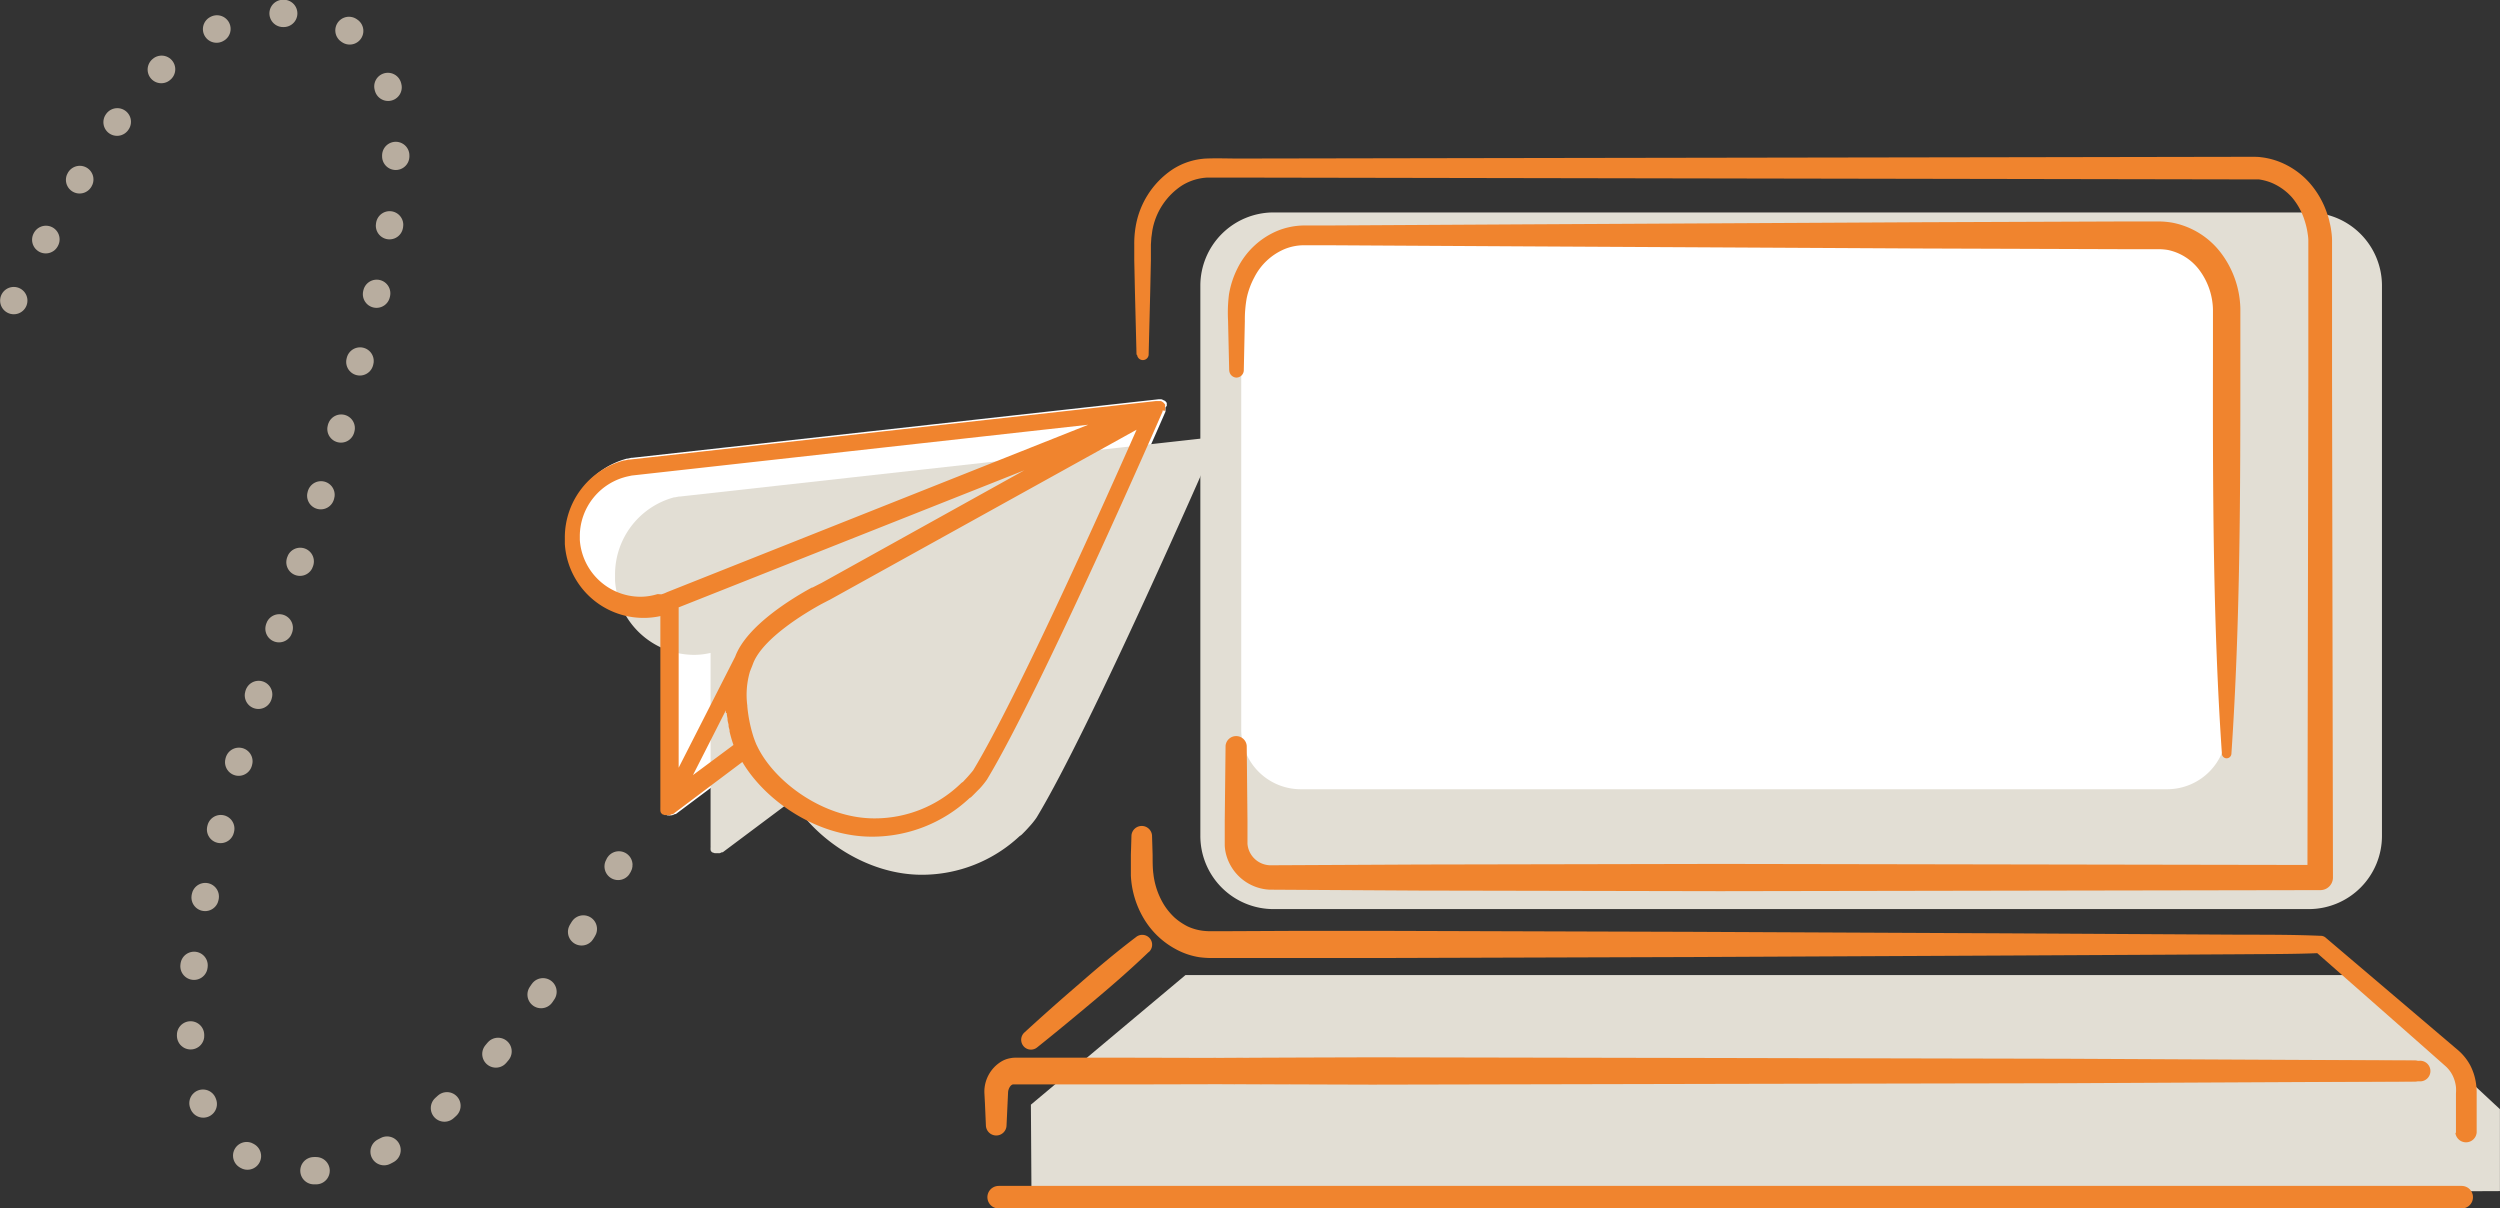
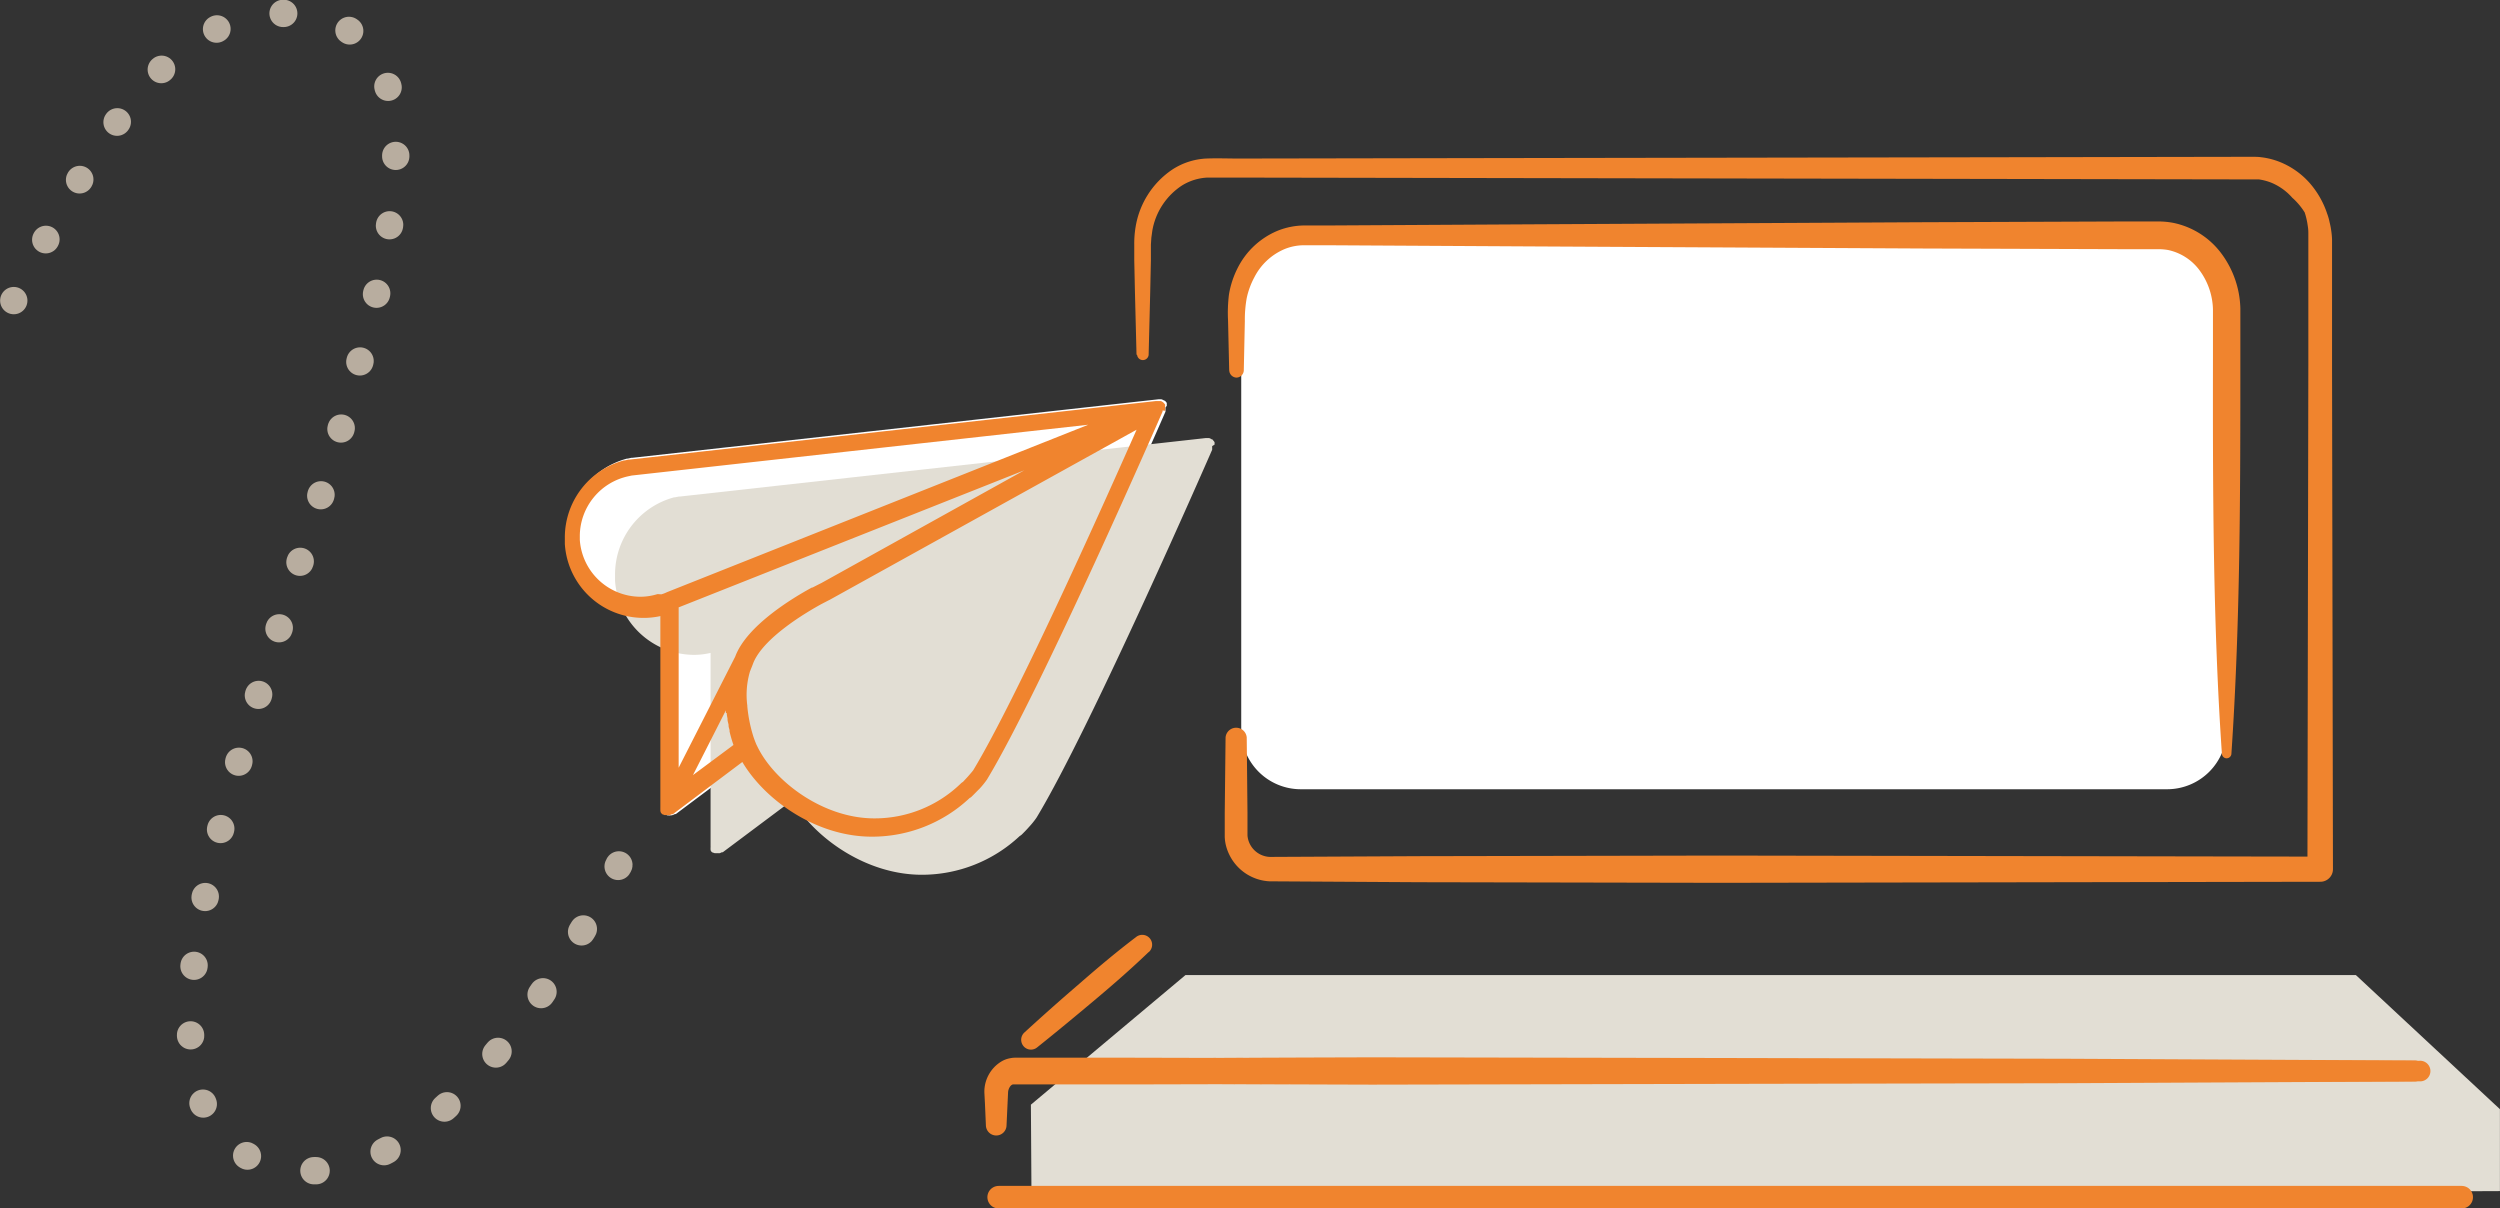
<svg xmlns="http://www.w3.org/2000/svg" id="Ebene_1" data-name="Ebene 1" viewBox="0 0 332.09 160.52">
  <rect x="0" y="0" width="332.09" height="160.52" fill="#333333" stroke="none" />
  <defs>
    <style>.cls-1,.cls-10,.cls-11,.cls-6,.cls-8,.cls-9{fill:none;}.cls-2{fill:#e2ded4;}.cls-3{clip-path:url(#clip-path);}.cls-4{fill:#fff;}.cls-5{fill:#f0842e;}.cls-6{stroke:#f0842e;stroke-width:3px;}.cls-10,.cls-11,.cls-6,.cls-8,.cls-9{stroke-linecap:round;stroke-linejoin:round;}.cls-7{clip-path:url(#clip-path-2);}.cls-10,.cls-11,.cls-8,.cls-9{stroke:#b8ad9f;stroke-width:3.63px;}.cls-8{stroke-dasharray:0.45 9.47;}.cls-9{stroke-dasharray:0.12 9.14;}.cls-10{stroke-dasharray:0.06 9.08;}</style>
    <clipPath id="clip-path" transform="translate(-1384.51 -710.74)">
      <rect class="cls-1" x="1384.51" y="710.74" width="332.09" height="160.52" />
    </clipPath>
    <clipPath id="clip-path-2" transform="translate(-1384.51 -710.74)">
      <polygon class="cls-1" points="1457.35 763.73 1457.35 821.93 1527.11 821.93 1539.33 821.93 1539.33 763.73 1457.35 763.73" />
    </clipPath>
  </defs>
  <polygon class="cls-2" points="157.48 129.52 136.94 146.74 137.02 159.03 332.08 158.22 332.08 147.34 312.94 129.52 157.48 129.52" />
  <g class="cls-3">
-     <path class="cls-2" d="M1691.2,831.5H1553.68a9.72,9.72,0,0,1-9.72-9.73V748.69a9.73,9.73,0,0,1,9.72-9.73H1691.2a9.73,9.73,0,0,1,9.72,9.73v73.08a9.72,9.72,0,0,1-9.72,9.73" transform="translate(-1384.51 -710.74)" />
    <path class="cls-4" d="M1672.38,815.58H1557.3a7.91,7.91,0,0,1-7.91-7.91V750.19a7.91,7.91,0,0,1,7.91-7.91h115.08a7.91,7.91,0,0,1,7.91,7.91v57.48a7.91,7.91,0,0,1-7.91,7.91" transform="translate(-1384.51 -710.74)" />
    <path class="cls-5" d="M1515.48,860.4l-.13-3-.08-1.54a4.7,4.7,0,0,1,2.17-4.06,3.39,3.39,0,0,1,1.26-.49,3.18,3.18,0,0,1,.67-.07h3.43l12.21,0,24.41.06,48.82.11,97.63.24a1.37,1.37,0,1,1,0,2.73l-97.63.23-48.82.12-24.41.06-12.21,0h-3.7c-.15,0-.32.14-.44.32a1.54,1.54,0,0,0-.24.69l-.07,1.52-.14,3a1.37,1.37,0,0,1-2.73,0" transform="translate(-1384.51 -710.74)" />
    <path class="cls-5" d="M1547.79,759.92l-.15-6.57a19.9,19.9,0,0,1,.12-3.49,12.12,12.12,0,0,1,1.12-3.45,10.43,10.43,0,0,1,5.3-5,9.66,9.66,0,0,1,3.69-.72l3.28,0,26.28-.15,52.55-.28,26.27-.1h4.93a10.39,10.39,0,0,1,2,.18,10.63,10.63,0,0,1,6.51,4.21,12.73,12.73,0,0,1,2.42,7.16c0,2.3,0,4.41,0,6.63,0,17.51,0,35-1.19,52.55a.64.64,0,0,1-.67.58.63.63,0,0,1-.59-.58c-1.2-17.52-1.21-35-1.19-52.55l0-6.51a9.1,9.1,0,0,0-1.72-5.1,7,7,0,0,0-4.24-2.78,7.47,7.47,0,0,0-1.29-.11h-4.93l-26.27-.09-52.55-.28-26.28-.15-3.28,0a6.88,6.88,0,0,0-2.72.49,8,8,0,0,0-4.07,3.79,10.37,10.37,0,0,0-1,2.73,16.31,16.31,0,0,0-.25,3.07l-.14,6.57a1,1,0,0,1-1,.93,1,1,0,0,1-.93-.93" transform="translate(-1384.51 -710.74)" />
-     <path class="cls-5" d="M1535.48,757.84l-.21-8.36-.09-4.18,0-2.09a13.35,13.35,0,0,1,.17-2.27,11.39,11.39,0,0,1,4.86-7.66,9.06,9.06,0,0,1,4.52-1.48c1.53-.06,2.82,0,4.25,0l33.42-.06,66.86-.11,33.43-.06h1c.36,0,.81,0,1.21.06a9.74,9.74,0,0,1,2.39.6,10.53,10.53,0,0,1,4,2.79,11.84,11.84,0,0,1,2.36,4.13,7.41,7.41,0,0,1,.32,1.14,9.12,9.12,0,0,1,.22,1.16,9.39,9.39,0,0,1,.1,1.18c0,.41,0,.77,0,1.11l0,16.71.12,66.86a1.67,1.67,0,0,1-1.67,1.67l-79.74.14-39.87-.08-20-.12a6.29,6.29,0,0,1-5.31-3.51,6.19,6.19,0,0,1-.53-1.57,5.71,5.71,0,0,1-.09-.82l0-.41v-.31l0-2.49.11-10a1.41,1.41,0,0,1,2.81,0l.1,10,0,2.49v.31l0,.21a3,3,0,0,0,.06.42,3.11,3.11,0,0,0,2.93,2.44l19.87-.1,39.87-.08,79.74.14-1.67,1.67.12-66.86,0-16.71c0-.36,0-.69,0-1a5.47,5.47,0,0,0-.08-.9,9.9,9.9,0,0,0-.4-1.76A8.82,8.82,0,0,0,1689,737a7.53,7.53,0,0,0-2.8-2,7.21,7.21,0,0,0-1.64-.43l-.87,0h-1l-33.43-.06-66.86-.12-33.42-.06c-1.37,0-2.86,0-4.11,0a7.05,7.05,0,0,0-3.35,1.05,9,9,0,0,0-3.94,6l-.13.94-.06.94,0,2.09-.09,4.18-.21,8.36a.77.77,0,0,1-1.53,0" transform="translate(-1384.51 -710.74)" />
-     <path class="cls-5" d="M1710.75,861.27l0-4.2V856a5.91,5.91,0,0,0,0-.87,4.69,4.69,0,0,0-.46-1.56,4.15,4.15,0,0,0-1-1.27l-1.56-1.38-3.15-2.78L1692,837.07h0l.73.27c-3.48.15-7,.13-10.43.16l-10.44.06-20.86.11-41.74.2-41.73.13-10.43,0-10.44,0h-1.3a12.25,12.25,0,0,1-1.54-.11,9.57,9.57,0,0,1-3-1,11,11,0,0,1-4.4-4.18,12.29,12.29,0,0,1-1.69-5.67c0-1,0-1.84,0-2.72l.08-2.61a1.37,1.37,0,0,1,2.73,0l.08,2.61c0,.85,0,1.79.1,2.49a10,10,0,0,0,1.45,4.18,8.57,8.57,0,0,0,1.39,1.66,8.1,8.1,0,0,0,1.75,1.17,6.76,6.76,0,0,0,2,.56,8.55,8.55,0,0,0,1.06.06h1.3l10.44-.05,10.43,0,41.73.13,41.74.2,20.86.12,10.44.06c3.47,0,7,0,10.43.15h.09a1,1,0,0,1,.64.27h0l12.79,10.87,3.2,2.72,1.61,1.37a7,7,0,0,1,1.59,2,7.55,7.55,0,0,1,.76,2.43,7.63,7.63,0,0,1,.08,1.22v1.05l0,4.2a1.42,1.42,0,0,1-2.83,0Z" transform="translate(-1384.51 -710.74)" />
+     <path class="cls-5" d="M1535.48,757.84l-.21-8.36-.09-4.18,0-2.09a13.35,13.35,0,0,1,.17-2.27,11.39,11.39,0,0,1,4.86-7.66,9.06,9.06,0,0,1,4.52-1.48c1.53-.06,2.82,0,4.25,0l33.42-.06,66.86-.11,33.43-.06h1c.36,0,.81,0,1.21.06a9.74,9.74,0,0,1,2.39.6,10.53,10.53,0,0,1,4,2.79,11.84,11.84,0,0,1,2.36,4.13,7.41,7.41,0,0,1,.32,1.14,9.12,9.12,0,0,1,.22,1.16,9.39,9.39,0,0,1,.1,1.18l0,16.71.12,66.86a1.67,1.67,0,0,1-1.67,1.67l-79.74.14-39.87-.08-20-.12a6.29,6.29,0,0,1-5.31-3.51,6.19,6.19,0,0,1-.53-1.57,5.71,5.71,0,0,1-.09-.82l0-.41v-.31l0-2.49.11-10a1.41,1.41,0,0,1,2.81,0l.1,10,0,2.49v.31l0,.21a3,3,0,0,0,.06.42,3.11,3.11,0,0,0,2.93,2.44l19.87-.1,39.87-.08,79.74.14-1.67,1.67.12-66.86,0-16.71c0-.36,0-.69,0-1a5.47,5.47,0,0,0-.08-.9,9.9,9.9,0,0,0-.4-1.76A8.82,8.82,0,0,0,1689,737a7.53,7.53,0,0,0-2.8-2,7.21,7.21,0,0,0-1.64-.43l-.87,0h-1l-33.43-.06-66.86-.12-33.42-.06c-1.37,0-2.86,0-4.11,0a7.05,7.05,0,0,0-3.35,1.05,9,9,0,0,0-3.94,6l-.13.94-.06.94,0,2.09-.09,4.18-.21,8.36a.77.77,0,0,1-1.53,0" transform="translate(-1384.51 -710.74)" />
    <path class="cls-5" d="M1520.55,851.61c15.4-.34,30.8-.37,46.2-.42l46.2.09,46.2.1,46.2.23a1.4,1.4,0,0,1,0,2.79l-46.2.23-46.2.09-46.2.1c-15.4-.05-30.8-.08-46.2-.42a1.4,1.4,0,0,1,0-2.79" transform="translate(-1384.51 -710.74)" />
    <path class="cls-5" d="M1537.09,837.21c-2.35,2.26-4.8,4.39-7.29,6.48s-5,4.17-7.53,6.19a1.29,1.29,0,0,1-1.83-.21,1.31,1.31,0,0,1,.14-1.77q3.6-3.3,7.29-6.47c2.45-2.14,4.93-4.23,7.53-6.2a1.3,1.3,0,0,1,1.69,2" transform="translate(-1384.51 -710.74)" />
    <line class="cls-6" x1="132.66" y1="159.03" x2="327" y2="159.03" />
    <path class="cls-4" d="M1539.33,764.87v0s0,0,0,.06v.23s0,0,0,.06l0,.06s0,0,0,.06l0,.08c-.16.38-16.13,37-23.32,48.88a9.54,9.54,0,0,1-1,1.23c-.32.36-.68.74-1,1a1.26,1.26,0,0,1-.29.2,19,19,0,0,1-13,5.14c-7.37,0-14.21-4.85-17.2-9.91l-9.24,6.92s0,0-.06,0l-.06,0a2.21,2.21,0,0,1-.27.12h0a.76.76,0,0,1-.3.05.71.71,0,0,1-.26,0h0l-.07,0-.1,0-.11-.06-.07,0-.12-.08,0,0h0a.35.35,0,0,0-.11-.1l0,0a.48.48,0,0,1-.09-.11l0-.07a.16.16,0,0,1-.05-.1s0-.06,0-.08a.2.2,0,0,1,0-.09.83.83,0,0,1,0-.12.15.15,0,0,0,0-.06s0-.09,0-.14h0V792.34a9.89,9.89,0,0,1-2.25.25,10.57,10.57,0,0,1-10.44-9.85c0-.24,0-.5,0-.78a10.61,10.61,0,0,1,7.87-10.3l.11,0,.49-.11.14,0,69.86-7.77h0s.06,0,.08,0l.09,0h.22a1.77,1.77,0,0,1,.17.06h0a.72.72,0,0,1,.19.11l.08,0,.07.06,0,0,.08.08.07.09a.7.7,0,0,1,.06.09.73.73,0,0,1,0,.09s0,0,0,.05a.06.06,0,0,1,0,0h0s0,.06,0,.1,0,0,0,0v0s0,0,0,0v.07a.17.17,0,0,1,0,.07" transform="translate(-1384.51 -710.74)" />
    <path class="cls-2" d="M1545.53,770v0s0,0,0,.06v.15a.43.43,0,0,0,0,0v0a.15.15,0,0,0,0,.06.11.11,0,0,1,0,.06s0,0,0,.06l0,.09c-.16.37-16.14,37-23.33,48.87a10.36,10.36,0,0,1-1,1.24c-.31.36-.68.73-.95,1a1.61,1.61,0,0,1-.29.21,19,19,0,0,1-13,5.14c-7.37,0-14.21-4.85-17.19-9.91l-9.25,6.92s0,0-.06,0l-.06,0-.26.12h0a1.08,1.08,0,0,1-.3,0,1.12,1.12,0,0,1-.27,0h0a.13.13,0,0,1-.08,0l-.09,0-.11-.06-.07,0-.13-.07,0,0h0l-.11-.09a.11.11,0,0,0,0-.05.59.59,0,0,1-.08-.11l0-.07a.31.31,0,0,1,0-.1.24.24,0,0,1,0-.09.1.1,0,0,1,0-.08l0-.12a.07.07,0,0,0,0-.06s0-.1,0-.15h0V797.47a9.76,9.76,0,0,1-2.25.26,10.58,10.58,0,0,1-10.44-9.85c0-.24,0-.51,0-.79a10.61,10.61,0,0,1,7.86-10.29l.11,0,.5-.1.13,0,69.87-7.77h.35l.07,0a.58.58,0,0,1,.17.06h0a.52.52,0,0,1,.19.11l.07,0a.2.2,0,0,1,.07.06l0,0,.07.07s0,.06.07.1a.24.24,0,0,1,.06.08.31.31,0,0,1,.05.1s0,0,0,.05a0,0,0,0,1,0,0s0,0,0,0,0,.06,0,.09a.13.13,0,0,1,0,0v0a0,0,0,0,0,0,0v.07a.22.22,0,0,1,0,.08" transform="translate(-1384.51 -710.74)" />
  </g>
  <g class="cls-7">
    <path class="cls-5" d="M1539.28,765.3l0-.06s0,0,0-.06a0,0,0,0,1,0,0v0a.22.22,0,0,0,0-.08v-.15s0,0,0-.07,0,0,0-.08v-.06s0,0,0,0l0-.1h0l0,0,0-.05a.31.31,0,0,0,0-.1.35.35,0,0,0-.05-.08l-.08-.09a.27.27,0,0,0-.07-.08l0,0-.07-.06-.08-.06-.19-.1h0l-.17,0-.07,0H1538l-69.86,7.77-.14,0-.5.11-.11,0a10.6,10.6,0,0,0-7.85,10.3q0,.42,0,.78a10.48,10.48,0,0,0,12.69,9.6V818h0a.76.76,0,0,0,0,.15s0,0,0,.06l0,.12s0,.06,0,.08l0,.09a.93.93,0,0,0,.05.1.43.43,0,0,1,0,.07l.08.1,0,0,.1.1h0s0,0,0,0l.11.08.08,0,.11.06.09,0,.08,0h0a1.09,1.09,0,0,0,.26,0,1,1,0,0,0,.3,0h0l.26-.11.07,0,.06,0,9.24-6.94c3,5.07,9.82,9.92,17.2,9.92a18.9,18.9,0,0,0,13-5.14.86.86,0,0,0,.29-.21c.29-.28.65-.66,1-1a11.23,11.23,0,0,0,1-1.23c7.19-11.89,23.17-48.51,23.33-48.88l0-.09,0-.06m-57.89,40.2c0,.24.06.48.1.72a.17.17,0,0,1,0,.07c0,.25.09.5.14.75a.5.5,0,0,1,0,.12c0,.2.09.4.13.6l0,.17a17.35,17.35,0,0,0,.52,1.8l-5.38,4,4.37-8.6,0,.25s0,.05,0,.08m-9-15.77-.09,0a7.69,7.69,0,0,1-2.31.35,8.1,8.1,0,0,1-8-7.56c0-.2,0-.4,0-.59A8.16,8.16,0,0,1,1468,774l.41-.09,60.66-6.75-1.76.7-54.17,21.53-.18.08h0a3.19,3.19,0,0,1-.35.14l-.25.08m48.22-16.48-27,15h0l-.15.07h0l-1,.51-.08,0c-2.55,1.39-8.66,5.06-10.18,9.18h0l-7.51,14.75v-21.3ZM1485,809.72l0-.05v0a12.36,12.36,0,0,1-.44-1.17,19.14,19.14,0,0,1-.78-3.93s0-.07,0-.1h0a11,11,0,0,1,.37-4.59.51.51,0,0,0,.07-.17s0,0,0,0,.13-.32.2-.49h0l.09-.24c1.24-3.48,7.29-7,9.12-8l1-.52a.6.6,0,0,0,.16-.08l40.7-22.56c-3.94,8.93-15.86,35.57-21.69,45.22-.06.09-.39.49-.74.88l-.64.69a1.14,1.14,0,0,0-.25.18,16.44,16.44,0,0,1-11.52,4.66c-6.9,0-13.48-5.05-15.62-9.73" transform="translate(-1384.51 -710.74)" />
  </g>
  <g class="cls-3">
    <path class="cls-8" d="M1462,834.14c-6.3,10.56-18.17,27.67-30.87,31.41" transform="translate(-1384.51 -710.74)" />
    <path class="cls-9" d="M1417.38,864.31c-31.27-17.29,46.69-142.43,9.34-151.27" transform="translate(-1384.51 -710.74)" />
    <path class="cls-10" d="M1413.33,714.58c-9.39,4.56-16.71,16.42-24.9,32.06" transform="translate(-1384.51 -710.74)" />
    <path class="cls-11" d="M1386.34,750.67v0m35.86-38.15h-.09m4.39,153.73h-.29m40.51-40.62s0,.07-.1.2" transform="translate(-1384.51 -710.74)" />
  </g>
</svg>